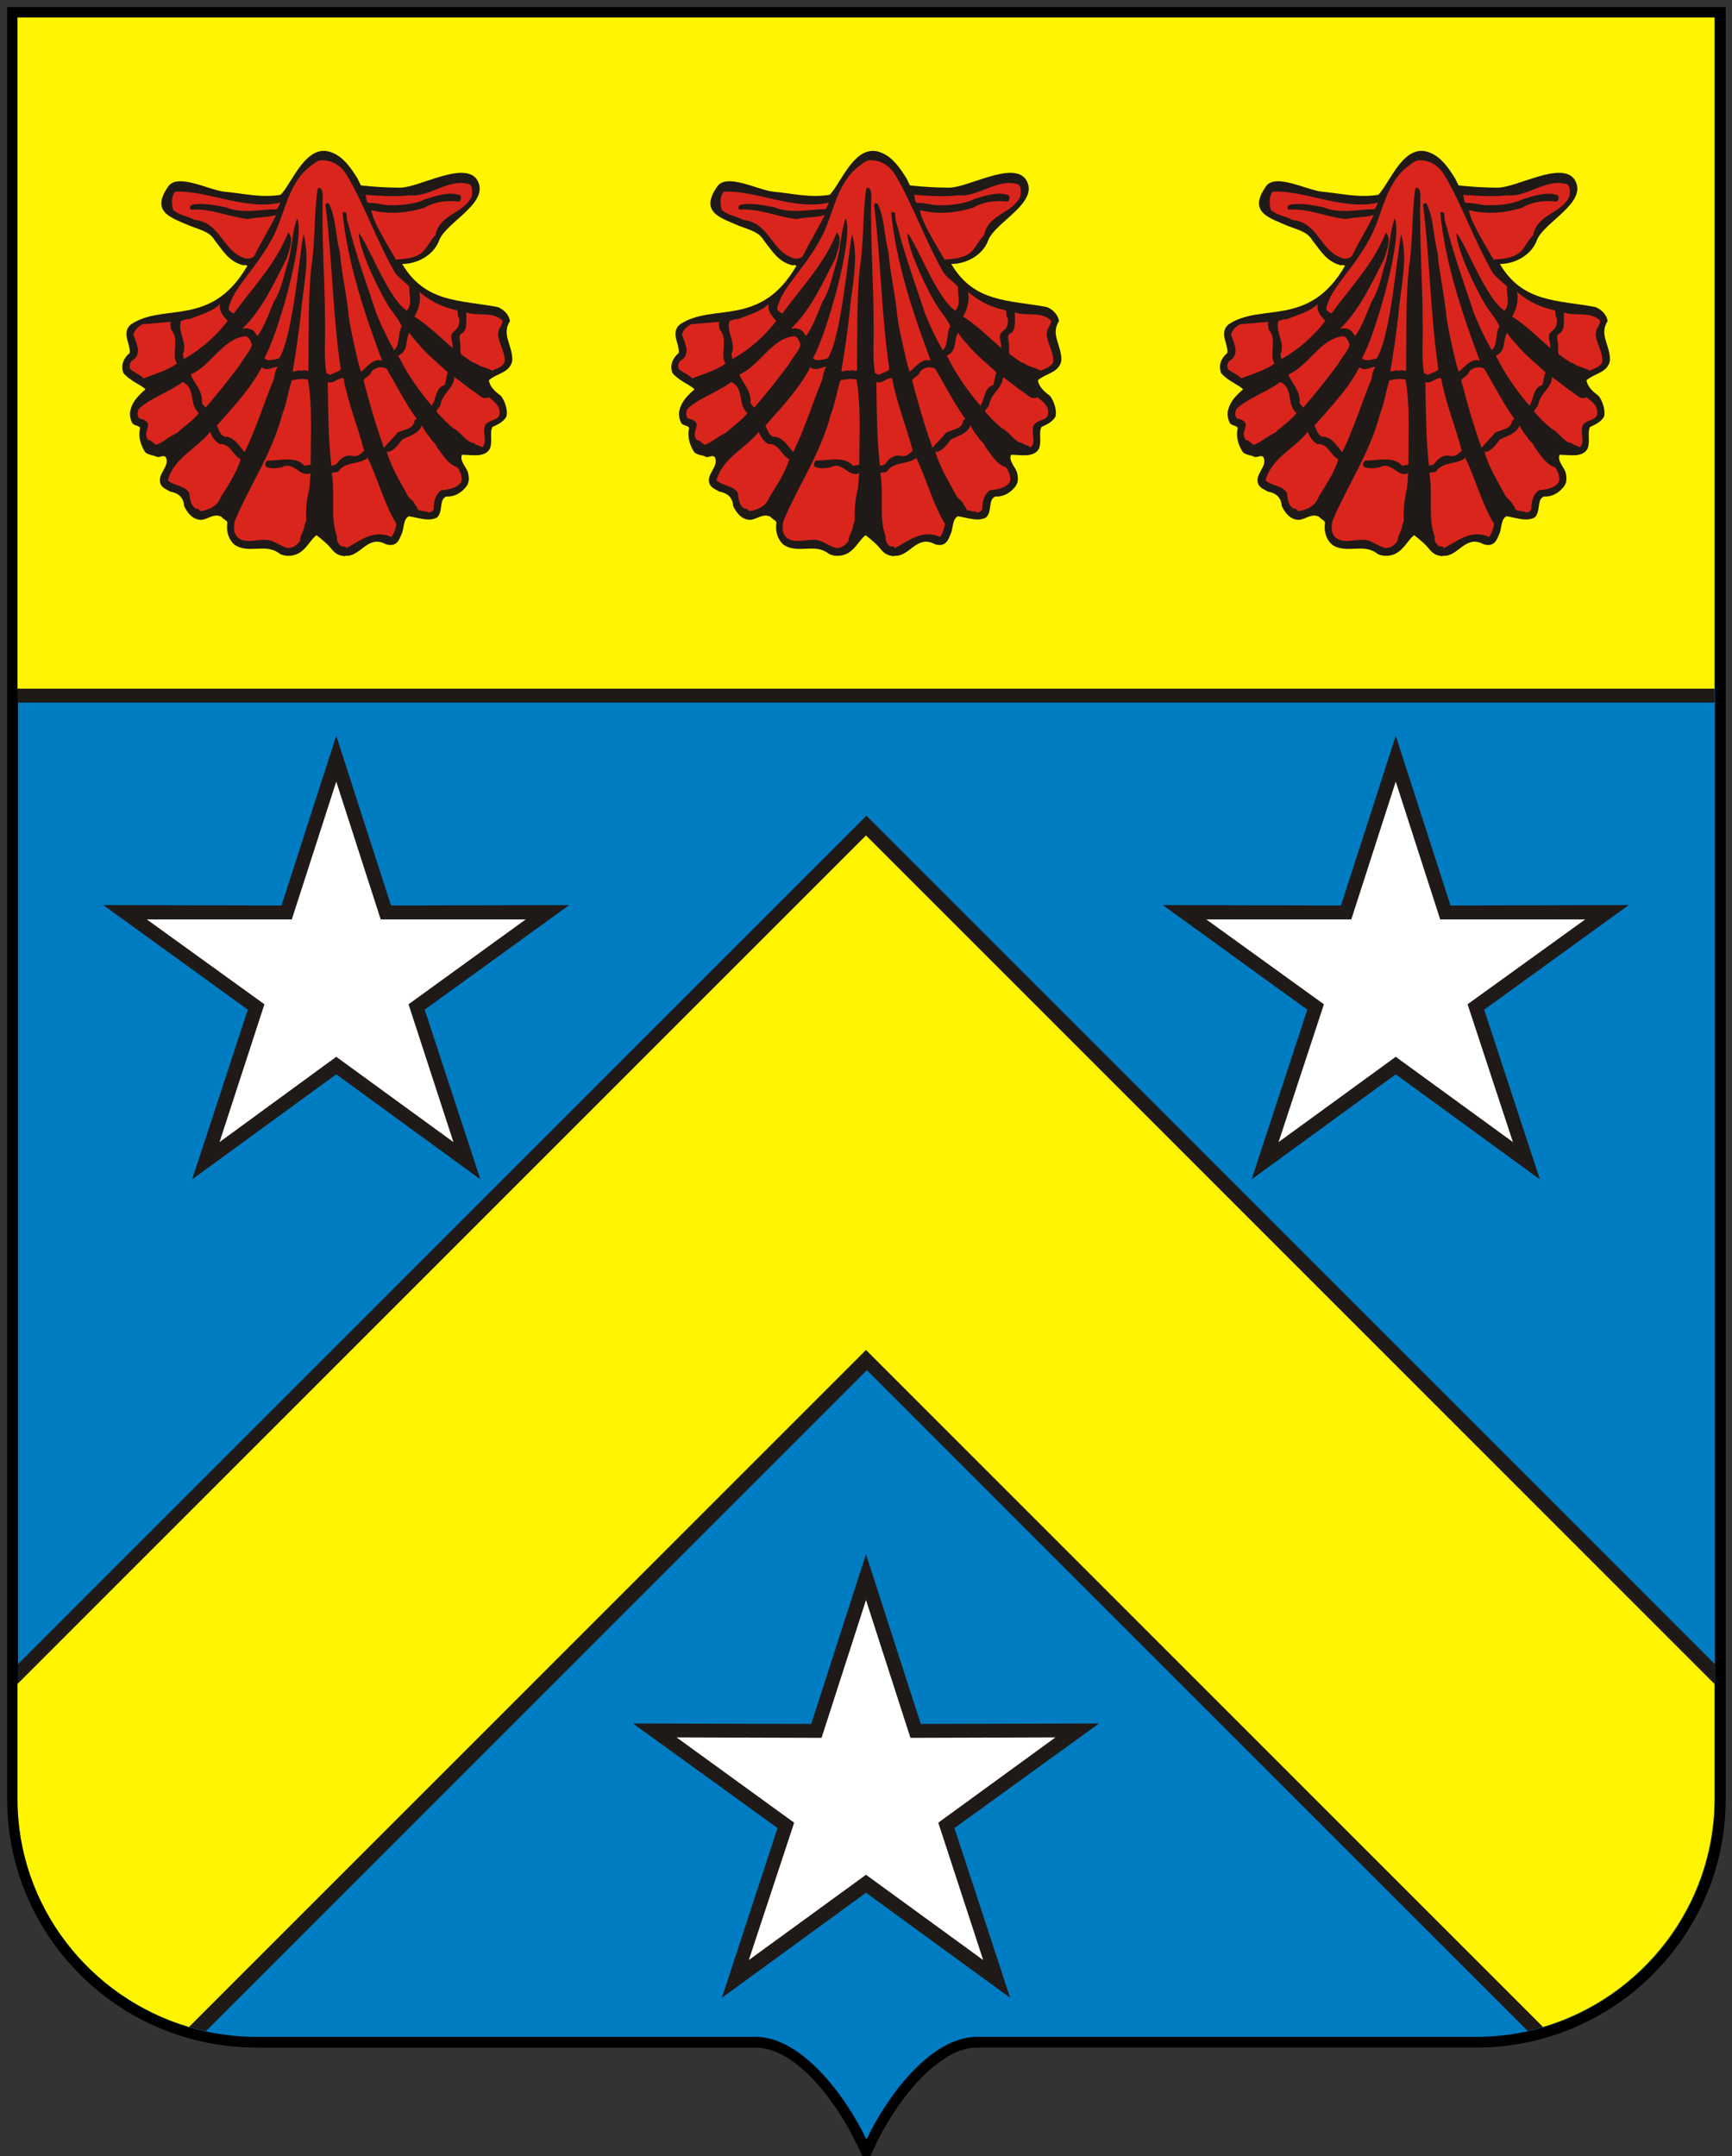
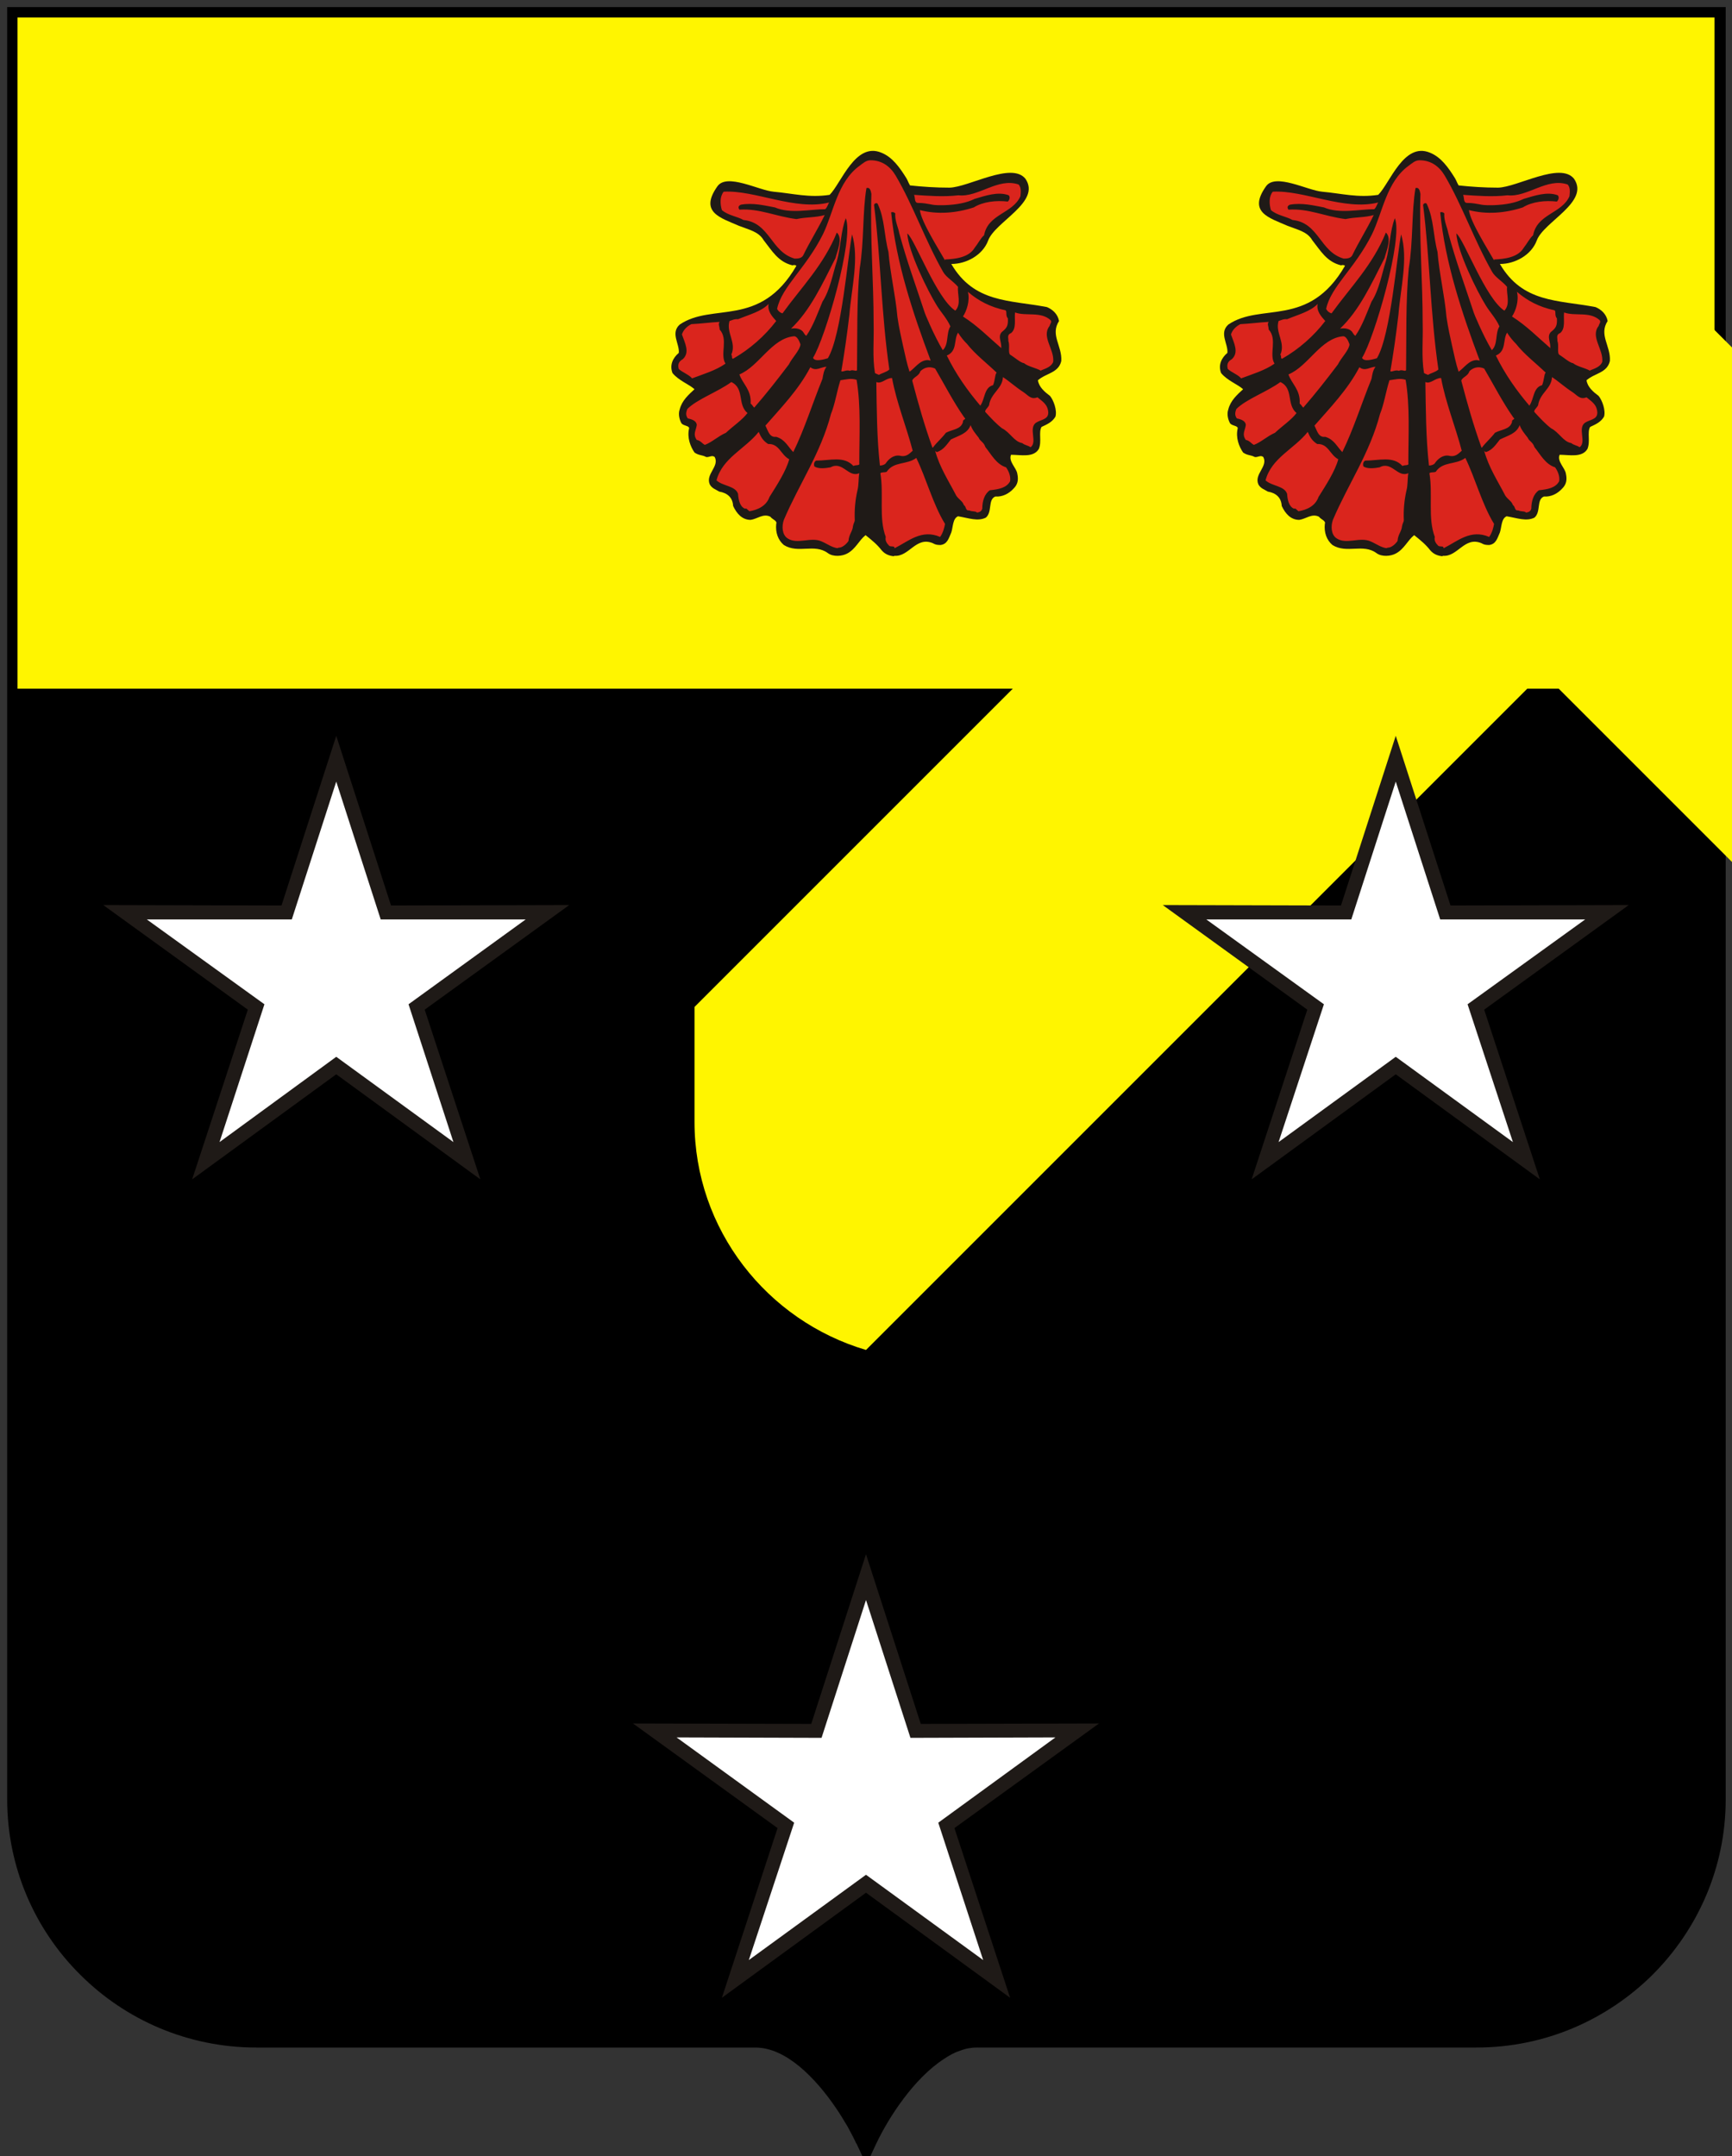
<svg xmlns="http://www.w3.org/2000/svg" xml:space="preserve" width="3.858in" height="4.803in" style="shape-rendering:geometricPrecision; text-rendering:geometricPrecision; image-rendering:optimizeQuality; fill-rule:evenodd; clip-rule:evenodd" viewBox="0 0 3.858 4.803">
  <rect x="0" y="0" width="3.858" height="4.803" fill="#333333" stroke="none" />
  <defs>
    <style type="text/css">
   
    .fil2 {fill:#1F1A17}
    .fil1 {fill:#007CC3}
    .fil4 {fill:#1F1A17}
    .fil5 {fill:#DA251D}
    .fil3 {fill:#FFF500}
    .fil6 {fill:white}
    .fil0 {fill:black;fill-rule:nonzero}
   
  </style>
  </defs>
  <g id="Camada_x0020_1">
    <path class="fil0" d="M1.907 4.774l-2.3622e-005 -5.11811e-005 4.33071e-005 -1.9685e-005c-0.005,-0.011 -0.012,-0.024 -0.019,-0.037 -0.008,-0.013 -0.016,-0.027 -0.025,-0.04 -0.046,-0.068 -0.112,-0.136 -0.18,-0.136l-1.112 0 -2.75591e-005 0 0 -9.44882e-005c-0.153,-7.87402e-006 -0.292,-0.062 -0.392,-0.162 -0.101,-0.1 -0.163,-0.239 -0.163,-0.391l-9.44882e-005 0 0 -5.90551e-005 9.44882e-005 0 0 -3.968 0 -0.024 0.024 0 1.89 0 1.89 0 0.024 0 0 0.024 0 3.968 9.44882e-005 0 0 2.75591e-005 -9.44882e-005 0c-7.87402e-006,0.152 -0.062,0.29 -0.163,0.391 -0.101,0.1 -0.239,0.162 -0.392,0.162l0 9.44882e-005 -5.90551e-005 0 -1.112 0 -6.29921e-005 0 0 -9.44882e-005c-0.013,3.93701e-006 -0.025,0.002 -0.038,0.007 -0.013,0.004 -0.025,0.011 -0.037,0.019 -0.066,0.043 -0.122,0.129 -0.15,0.188l-0.022 0.047 -0.022 -0.047z" />
-     <path class="fil1" d="M1.929 4.764c-0.04,-0.085 -0.139,-0.227 -0.246,-0.227 -0.371,0 -0.741,0 -1.112,0 -0.292,0 -0.531,-0.238 -0.531,-0.529l0 -3.968 1.89 0 1.89 0 0 3.968c0,0.291 -0.239,0.529 -0.531,0.529 -0.371,0 -0.741,0 -1.112,0 -0.108,0 -0.206,0.142 -0.246,0.227z" />
-     <path class="fil2" d="M3.819 1.565l-3.78 0 0 -1.526 1.89 0 1.89 0 0 1.526zm-3.362 2.959c-0.238,-0.052 -0.417,-0.265 -0.417,-0.517l0 -0.3 1.89 -1.89 1.89 1.89 0 0.3c0,0.252 -0.179,0.465 -0.417,0.517l-1.472 -1.472 -1.472 1.472z" />
    <g id="_38484080">
      <polygon id="_23" class="fil3" points="0.039,0.039 3.819,0.039 3.819,1.534 0.039,1.534 " />
-       <path id="_1" class="fil3" d="M1.929 3.007l-1.508 1.508c-0.22,-0.065 -0.382,-0.268 -0.382,-0.508l0 -0.256 1.89 -1.89 1.89 1.89 0 0.256c0,0.239 -0.162,0.443 -0.382,0.508l-1.508 -1.508z" />
+       <path id="_1" class="fil3" d="M1.929 3.007c-0.22,-0.065 -0.382,-0.268 -0.382,-0.508l0 -0.256 1.89 -1.89 1.89 1.89 0 0.256c0,0.239 -0.162,0.443 -0.382,0.508l-1.508 -1.508z" />
    </g>
    <g id="_78479032">
-       <path id="_75159840" class="fil4" d="M0.769 1.238c0.033,0.003 0.048,-0.044 0.086,-0.028 0.005,0.003 0.009,0.004 0.017,0.004 0.015,-0.002 0.018,-0.014 0.024,-0.028 0.004,-0.012 0.003,-0.031 0.015,-0.036 0.024,0.004 0.044,0.012 0.062,0.003 0.015,-0.013 0.004,-0.04 0.021,-0.047 0.016,0.001 0.03,-0.006 0.041,-0.018 0.009,-0.009 0.011,-0.019 0.008,-0.033 -0.002,-0.013 -0.02,-0.027 -0.014,-0.042 0.022,0 0.05,0.007 0.062,-0.013 0.007,-0.017 -0.001,-0.037 0.006,-0.049 0.013,-0.006 0.024,-0.011 0.031,-0.023 0.004,-0.014 -0.004,-0.036 -0.012,-0.046 -0.012,-0.009 -0.025,-0.02 -0.027,-0.035 0.018,-0.016 0.046,-0.016 0.052,-0.043 0.002,-0.034 -0.025,-0.058 -0.005,-0.089 -0.003,-0.016 -0.015,-0.026 -0.027,-0.031 -0.084,-0.016 -0.162,-0.009 -0.213,-0.096 0.034,0 0.07,-0.02 0.082,-0.052 0.015,-0.042 0.119,-0.086 0.083,-0.138 -0.031,-0.038 -0.126,0.019 -0.169,0.02 -0.031,0 -0.06,-0.002 -0.088,-0.005 -0.005,-0.009 -0.004,-0.009 -0.008,-0.016 -0.015,-0.024 -0.031,-0.047 -0.056,-0.057 -0.058,-0.024 -0.089,0.068 -0.115,0.094 -0.046,0.007 -0.081,-0.003 -0.125,-0.007 -0.033,-0.003 -0.104,-0.042 -0.125,-0.012 -0.041,0.058 0.007,0.07 0.048,0.088 0.023,0.009 0.044,0.013 0.055,0.032 0.019,0.024 0.032,0.048 0.064,0.056 0.004,-0.001 0.006,-0.001 0.009,0.001 -0.081,0.14 -0.187,0.081 -0.26,0.131 -0.021,0.019 0,0.043 -0.002,0.063 -0.013,0.011 -0.021,0.027 -0.014,0.045 0.014,0.017 0.037,0.025 0.049,0.036 -0.013,0.012 -0.028,0.025 -0.033,0.045 -0.004,0.011 0,0.024 0.004,0.031 0.005,0.006 0.017,0.005 0.017,0.011 -0.005,0.021 0.003,0.041 0.012,0.054 0.01,0.007 0.017,0.005 0.026,0.01 0.007,0.001 0.013,-0.005 0.019,0 0.011,0.021 -0.021,0.038 -0.011,0.061 0.005,0.009 0.013,0.011 0.021,0.016 0.018,0.003 0.03,0.013 0.031,0.032 0.008,0.017 0.02,0.031 0.039,0.031 0.015,-0.002 0.028,-0.015 0.044,-0.007 0.004,0.006 0.016,0.009 0.013,0.016 -0.002,0.019 0.004,0.036 0.017,0.047 0.032,0.02 0.068,-0.004 0.098,0.018 0.012,0.009 0.032,0.007 0.043,0.001 0.019,-0.01 0.026,-0.029 0.041,-0.041 0.015,0.012 0.026,0.021 0.036,0.034 0.008,0.009 0.017,0.012 0.027,0.013z" />
-       <path id="_102594888" class="fil5" d="M0.771 1.221c0.03,-0.015 0.06,-0.043 0.101,-0.025 0.007,-0.009 0.01,-0.023 0.011,-0.029 -0.027,-0.044 -0.042,-0.102 -0.064,-0.147 -0.021,0.016 -0.05,0.007 -0.066,0.031 -0.006,0.002 -0.01,0 -0.014,0.003 0.008,0.047 -0.004,0.1 0.012,0.142 -0.002,0.009 0.003,0.015 0.008,0.02 0.003,0.002 0.013,0 0.011,0.004zm-0.125 -0.001c0.009,0 0.018,-0.009 0.022,-0.015 0.001,-0.015 0.009,-0.021 0.01,-0.033 0.001,-0.006 0.004,-0.01 0.004,-0.013 -0.001,-0.024 0.001,-0.045 0.006,-0.067 0.003,-0.011 0.002,-0.026 0.004,-0.038 -0.024,0.011 -0.037,-0.028 -0.064,-0.013 -0.011,0.002 -0.027,0.004 -0.036,-0.002 -0.002,-0.006 0,-0.011 0.004,-0.013 0.031,0 0.062,-0.011 0.083,0.012 0.004,-0.003 0.015,0 0.013,-0.006 0,-0.063 0.004,-0.127 -0.006,-0.186 -0.013,-0.004 -0.021,-0.001 -0.036,0.001 -0.008,0.025 -0.012,0.053 -0.021,0.075 -0.023,0.088 -0.071,0.156 -0.105,0.236 -0.005,0.014 -0.004,0.033 0.008,0.041 0.022,0.015 0.052,-0.004 0.076,0.007 0.012,0.005 0.022,0.013 0.035,0.015zm0.307 -0.078c0.006,-0.001 0.011,-0.002 0.013,-0.009 0,-0.017 0.005,-0.033 0.017,-0.041 0.019,-0.002 0.037,-0.005 0.045,-0.02 0.002,-0.012 -0.004,-0.024 -0.009,-0.031 -0.022,-0.007 -0.033,-0.029 -0.046,-0.045 -0.004,-0.012 -0.012,-0.013 -0.015,-0.021 -0.007,-0.009 -0.014,-0.017 -0.018,-0.028 -0.007,0.019 -0.026,0.023 -0.044,0.032 -0.009,0.011 -0.016,0.023 -0.031,0.028 -0.003,-0.001 -0.004,-0.003 -0.004,-0.003 0.01,0.037 0.03,0.067 0.047,0.1 0.006,0.009 0.014,0.012 0.017,0.021 0.006,0.004 0.003,0.013 0.012,0.012 0.007,0.003 0.011,0.001 0.017,0.004zm-0.507 -0.003c0.02,-0.003 0.039,-0.012 0.046,-0.032 0.017,-0.027 0.037,-0.058 0.044,-0.084 -0.019,-0.01 -0.022,-0.035 -0.047,-0.034 -0.011,-0.007 -0.016,-0.015 -0.021,-0.027 -0.03,0.038 -0.081,0.058 -0.094,0.108 0.014,0.013 0.042,0.012 0.048,0.03 0.001,0.014 0.004,0.028 0.015,0.033 0.006,-0.001 0.004,0.002 0.01,0.005zm0.292 -0.102c0.005,0 0.011,-0.002 0.013,-0.005 0.006,-0.009 0.017,-0.019 0.031,-0.017 0.015,0.004 0.022,-0.005 0.029,-0.011 -0.014,-0.054 -0.036,-0.107 -0.046,-0.162 -0.014,0 -0.023,0.014 -0.035,0.009 0.001,0.061 0.001,0.123 0.008,0.186zm-0.193 -0.03c0.025,-0.051 0.043,-0.109 0.065,-0.163 0.002,-0.011 0.003,-0.019 0.009,-0.027 -0.012,0 -0.023,0.011 -0.036,0.001 -0.026,0.05 -0.066,0.091 -0.1,0.13 0.006,0.012 0.009,0.027 0.024,0.025 0.02,0.006 0.026,0.022 0.038,0.034zm0.311 -0.01c0.008,-0.011 0.02,-0.021 0.029,-0.033 0.015,-0.008 0.033,-0.007 0.038,-0.024 -0.001,-0.007 0.009,-0.005 0.003,-0.01 -0.024,-0.034 -0.045,-0.075 -0.065,-0.109 -0.013,-0.006 -0.025,-0.002 -0.033,0.006 -0.003,0.011 -0.016,0.013 -0.018,0.021 0.014,0.053 0.027,0.099 0.045,0.149zm0.218 -0.001c0.015,-0.012 -0.005,-0.041 0.011,-0.054 0.012,-0.008 0.028,-0.007 0.028,-0.023 -0.001,-0.018 -0.012,-0.024 -0.024,-0.034 -0.015,0.006 -0.021,-0.005 -0.032,-0.012 -0.017,-0.011 -0.031,-0.024 -0.045,-0.033 -0.001,0.026 -0.027,0.035 -0.031,0.063 -0.003,0.006 -0.012,0.012 -0.007,0.016 0.012,0.013 0.023,0.025 0.036,0.035 0.018,0.009 0.027,0.03 0.045,0.033 0.006,0.005 0.013,0.005 0.018,0.009zm-0.726 -0.005c0.016,-0.006 0.029,-0.019 0.047,-0.027 0.016,-0.015 0.037,-0.029 0.048,-0.044 -0.023,-0.019 -0.006,-0.055 -0.036,-0.069 -0.03,0.022 -0.076,0.038 -0.098,0.06 -0.004,0.01 -0.003,0.015 0.001,0.021 0.01,0.002 0.02,0.006 0.02,0.015 -0.002,0.013 -0.009,0.02 -0,0.033 0.008,0.001 0.012,0.008 0.018,0.011zm0.11 -0.083c0.027,-0.031 0.052,-0.063 0.077,-0.096 0.008,-0.016 0.025,-0.032 0.026,-0.045 -0.003,-0.009 -0.008,-0.018 -0.014,-0.018 -0.05,0.004 -0.078,0.067 -0.122,0.085 0.007,0.021 0.027,0.034 0.025,0.065 0.004,0.003 0.004,0.005 0.008,0.009zm0.504 -0.005c0.01,-0.014 0.008,-0.04 0.028,-0.045 0.005,-0.012 0.004,-0.024 0.008,-0.028 -0.023,-0.022 -0.048,-0.041 -0.066,-0.064 -0.007,-0.007 -0.013,-0.014 -0.02,-0.025 -0.01,0.016 -0.001,0.041 -0.025,0.051 0.02,0.041 0.046,0.078 0.075,0.112zm-0.643 -0.06c0.024,-0.009 0.054,-0.018 0.075,-0.033 -0.013,-0.021 0.007,-0.054 -0.013,-0.076 0,-0.007 -0.004,-0.012 0,-0.017 -0.02,0.001 -0.041,0.004 -0.063,0.005 -0.01,0.005 -0.018,0.013 -0.021,0.023 0.007,0.02 0.018,0.04 0.002,0.055 -0.009,0.005 -0.012,0.012 -0.009,0.022 0.009,0.008 0.02,0.011 0.029,0.02zm0.778 -0.018c0.01,-0.004 0.023,-0.008 0.027,-0.019 0.003,-0.028 -0.027,-0.056 -0.008,-0.08 0.001,-0.005 0.006,-0.009 0.002,-0.013 -0.022,-0.02 -0.055,-0.008 -0.079,-0.017 -0.002,0.014 0.004,0.036 -0.009,0.046 -0.01,0.004 -0.005,0.012 -0.006,0.017 0.004,0.011 -0.001,0.026 0.004,0.031 0.01,0.006 0.023,0.018 0.031,0.019 0.01,0.008 0.026,0.01 0.038,0.017zm-0.686 -0.026c0.037,-0.021 0.071,-0.051 0.096,-0.084 -0.009,-0.01 -0.02,-0.022 -0.017,-0.038 -0.016,0.017 -0.044,0.024 -0.068,0.034 -0.008,-0.001 -0.015,0.003 -0.019,0.004 -0.008,0.026 0.016,0.048 0.004,0.075 0.003,0.004 0,0.007 0.003,0.009zm0.597 -0.023c0.002,-0.014 -0.008,-0.025 0.001,-0.036 0.011,-0.009 0.015,-0.013 0.014,-0.031 -0.006,-0.006 -0.001,-0.017 -0.006,-0.018 -0.033,-0.007 -0.06,-0.021 -0.083,-0.041 0.005,0.02 -0.003,0.043 -0.011,0.055 0.033,0.021 0.058,0.047 0.086,0.071zm-0.125 -0.198c0.022,-0.001 0.053,-0.004 0.066,-0.026 0.008,-0.01 0.013,-0.021 0.021,-0.028 0.009,-0.048 0.064,-0.048 0.081,-0.087 0.001,-0.01 0.002,-0.019 -0.004,-0.026 -0.046,-0.016 -0.09,0.029 -0.134,0.024 -0.034,0.004 -0.07,0.001 -0.099,-0.001 0.003,0.006 0,0.018 0.009,0.018 0.012,-0 0.021,0.002 0.027,0.003 0.013,0.003 0.024,0.002 0.033,0.002 0.025,-0.001 0.048,-0.005 0.066,-0.014 0.024,-0.007 0.052,-0.017 0.076,-0.008 0.004,0.005 0.001,0.011 -0.002,0.014 -0.026,-0.003 -0.055,0 -0.076,0.013 -0.04,0.013 -0.081,0.016 -0.12,0.006 0.003,0.026 0.042,0.087 0.056,0.112zm-0.335 -0.002c0.006,0 0.015,0 0.019,-0.007 0.015,-0.031 0.033,-0.059 0.048,-0.09 -0.021,0.006 -0.039,0.004 -0.063,0.009 -0.047,-0.006 -0.082,-0.024 -0.127,-0.021 -0.004,-0.006 -0.001,-0.009 0.003,-0.011 0.027,-0.005 0.054,0.002 0.076,0.006 0.035,0.015 0.078,0.004 0.112,0.004 0.005,-0.004 0.006,-0.011 0.009,-0.015 -0.076,0.019 -0.165,-0.028 -0.235,-0.024 -0.009,0.011 -0.008,0.028 -0.004,0.041 0.014,0.012 0.034,0.014 0.048,0.022 0.059,0.006 0.061,0.071 0.114,0.086zm0.188 0.259c0.006,-0.004 0.017,-0.006 0.023,-0.012 -0.018,-0.123 -0.019,-0.247 -0.034,-0.366 0,-0.004 0.006,-0.006 0.008,-0.003 0.016,0.034 0.014,0.069 0.024,0.107 0.004,0.049 0.016,0.098 0.02,0.145 0.003,0.022 0.009,0.048 0.012,0.062 0.005,0.022 0.009,0.042 0.015,0.06 0.013,-0.009 0.023,-0.026 0.041,-0.026 0.003,0.001 0.006,0.001 0.006,0.001 -0.039,-0.104 -0.077,-0.218 -0.088,-0.33 0.005,-0.002 0.011,0.002 0.009,0.005 0,0.016 0.007,0.029 0.009,0.041 0.017,0.063 0.037,0.117 0.057,0.178 0.004,0.011 0.007,0.016 0.011,0.026 0.009,0.02 0.02,0.042 0.029,0.057 0.014,-0.013 0.007,-0.037 0.017,-0.053 -0.008,-0.018 -0.02,-0.03 -0.03,-0.046 -0.02,-0.032 -0.064,-0.121 -0.066,-0.161 0.017,0.013 0.065,0.145 0.107,0.172 0.014,-0.015 0.004,-0.037 0.006,-0.053 -0.011,-0.013 -0.026,-0.021 -0.033,-0.033 -0.04,-0.07 -0.067,-0.149 -0.106,-0.215 -0.012,-0.02 -0.03,-0.034 -0.056,-0.034 -0.01,0 -0.017,0.007 -0.024,0.012 -0.05,0.036 -0.058,0.104 -0.082,0.153 -0.038,0.076 -0.092,0.117 -0.102,0.166 0.003,0.006 0.008,0.009 0.012,0.01 0.042,-0.058 0.092,-0.108 0.121,-0.18 0.014,0.013 0.001,0.041 -0.003,0.057 -0.03,0.059 -0.056,0.116 -0.099,0.157 0.01,-0.002 0.023,0 0.028,0.009 0.002,0.003 0.003,0.005 0.006,0.007 0.015,-0.021 0.026,-0.052 0.036,-0.076 0.017,-0.026 0.023,-0.062 0.032,-0.09 0.009,-0.032 0.009,-0.068 0.02,-0.096 0.019,0.045 -0.046,0.268 -0.073,0.311 0.004,0.01 0.026,0.003 0.033,0.001 0.031,-0.051 0.045,-0.233 0.054,-0.276 0.016,0.054 -0.001,0.117 -0.006,0.179 -0.005,0.043 -0.011,0.085 -0.018,0.126 0.004,0.002 0.011,-0.004 0.019,-0.001 0.007,-0.004 0.015,0.003 0.016,-0.002 0.001,-0.076 -0.001,-0.153 0.006,-0.226 0.01,-0.06 0.006,-0.126 0.015,-0.179 0.009,-0.003 0.01,0.009 0.011,0.013 -0.003,0.098 0.005,0.193 0.005,0.289 0.001,0.036 -0.003,0.075 0.003,0.11 0.002,0.001 0.004,0.002 0.004,0.002z" />
-     </g>
+       </g>
    <g id="_100136680">
      <path id="_79672936" class="fil4" d="M1.992 1.238c0.033,0.003 0.048,-0.044 0.086,-0.028 0.005,0.003 0.009,0.004 0.017,0.004 0.015,-0.002 0.018,-0.014 0.024,-0.028 0.004,-0.012 0.003,-0.031 0.015,-0.036 0.024,0.004 0.044,0.012 0.062,0.003 0.015,-0.013 0.004,-0.04 0.021,-0.047 0.016,0.001 0.03,-0.006 0.041,-0.018 0.009,-0.009 0.011,-0.019 0.008,-0.033 -0.002,-0.013 -0.02,-0.027 -0.014,-0.042 0.022,0 0.05,0.007 0.062,-0.013 0.007,-0.017 -0.001,-0.037 0.006,-0.049 0.013,-0.006 0.024,-0.011 0.031,-0.023 0.004,-0.014 -0.004,-0.036 -0.012,-0.046 -0.012,-0.009 -0.025,-0.02 -0.027,-0.035 0.018,-0.016 0.046,-0.016 0.052,-0.043 0.002,-0.034 -0.025,-0.058 -0.005,-0.089 -0.003,-0.016 -0.015,-0.026 -0.027,-0.031 -0.084,-0.016 -0.162,-0.009 -0.213,-0.096 0.034,0 0.07,-0.02 0.082,-0.052 0.015,-0.042 0.119,-0.086 0.083,-0.138 -0.031,-0.038 -0.126,0.019 -0.169,0.02 -0.031,0 -0.06,-0.002 -0.088,-0.005 -0.005,-0.009 -0.004,-0.009 -0.008,-0.016 -0.015,-0.024 -0.031,-0.047 -0.056,-0.057 -0.058,-0.024 -0.089,0.068 -0.115,0.094 -0.046,0.007 -0.081,-0.003 -0.125,-0.007 -0.033,-0.003 -0.104,-0.042 -0.125,-0.012 -0.041,0.058 0.007,0.07 0.048,0.088 0.023,0.009 0.044,0.013 0.055,0.032 0.019,0.024 0.032,0.048 0.064,0.056 0.004,-0.001 0.006,-0.001 0.009,0.001 -0.081,0.14 -0.187,0.081 -0.26,0.131 -0.021,0.019 0,0.043 -0.002,0.063 -0.013,0.011 -0.021,0.027 -0.014,0.045 0.014,0.017 0.037,0.025 0.049,0.036 -0.013,0.012 -0.028,0.025 -0.033,0.045 -0.004,0.011 0,0.024 0.004,0.031 0.005,0.006 0.017,0.005 0.017,0.011 -0.005,0.021 0.003,0.041 0.012,0.054 0.01,0.007 0.017,0.005 0.026,0.01 0.007,0.001 0.013,-0.005 0.019,0 0.011,0.021 -0.021,0.038 -0.011,0.061 0.005,0.009 0.013,0.011 0.021,0.016 0.018,0.003 0.03,0.013 0.031,0.032 0.008,0.017 0.02,0.031 0.039,0.031 0.015,-0.002 0.028,-0.015 0.044,-0.007 0.004,0.006 0.016,0.009 0.013,0.016 -0.002,0.019 0.004,0.036 0.017,0.047 0.032,0.02 0.068,-0.004 0.098,0.018 0.012,0.009 0.032,0.007 0.043,0.001 0.019,-0.01 0.026,-0.029 0.041,-0.041 0.015,0.012 0.026,0.021 0.036,0.034 0.008,0.009 0.017,0.012 0.027,0.013z" />
      <path id="_77266144" class="fil5" d="M1.993 1.221c0.03,-0.015 0.06,-0.043 0.101,-0.025 0.007,-0.009 0.01,-0.023 0.011,-0.029 -0.027,-0.044 -0.042,-0.102 -0.064,-0.147 -0.021,0.016 -0.05,0.007 -0.066,0.031 -0.006,0.002 -0.01,0 -0.014,0.003 0.008,0.047 -0.004,0.1 0.012,0.142 -0.002,0.009 0.003,0.015 0.008,0.02 0.003,0.002 0.013,0 0.011,0.004zm-0.125 -0.001c0.009,0 0.018,-0.009 0.022,-0.015 0.001,-0.015 0.009,-0.021 0.01,-0.033 0.001,-0.006 0.004,-0.01 0.004,-0.013 -0.001,-0.024 0.001,-0.045 0.006,-0.067 0.003,-0.011 0.002,-0.026 0.004,-0.038 -0.024,0.011 -0.037,-0.028 -0.064,-0.013 -0.011,0.002 -0.027,0.004 -0.036,-0.002 -0.002,-0.006 0,-0.011 0.004,-0.013 0.031,0 0.062,-0.011 0.083,0.012 0.004,-0.003 0.015,0 0.013,-0.006 0,-0.063 0.004,-0.127 -0.006,-0.186 -0.013,-0.004 -0.021,-0.001 -0.036,0.001 -0.008,0.025 -0.012,0.053 -0.021,0.075 -0.023,0.088 -0.071,0.156 -0.105,0.236 -0.005,0.014 -0.004,0.033 0.008,0.041 0.022,0.015 0.052,-0.004 0.076,0.007 0.012,0.005 0.022,0.013 0.035,0.015zm0.307 -0.078c0.006,-0.001 0.011,-0.002 0.013,-0.009 0,-0.017 0.005,-0.033 0.017,-0.041 0.019,-0.002 0.037,-0.005 0.045,-0.02 0.002,-0.012 -0.004,-0.024 -0.009,-0.031 -0.022,-0.007 -0.033,-0.029 -0.046,-0.045 -0.004,-0.012 -0.012,-0.013 -0.015,-0.021 -0.007,-0.009 -0.014,-0.017 -0.018,-0.028 -0.007,0.019 -0.026,0.023 -0.044,0.032 -0.009,0.011 -0.016,0.023 -0.031,0.028 -0.003,-0.001 -0.004,-0.003 -0.004,-0.003 0.01,0.037 0.03,0.067 0.047,0.1 0.006,0.009 0.014,0.012 0.017,0.021 0.006,0.004 0.003,0.013 0.012,0.012 0.007,0.003 0.011,0.001 0.017,0.004zm-0.507 -0.003c0.02,-0.003 0.039,-0.012 0.046,-0.032 0.017,-0.027 0.037,-0.058 0.044,-0.084 -0.019,-0.01 -0.022,-0.035 -0.047,-0.034 -0.011,-0.007 -0.016,-0.015 -0.021,-0.027 -0.03,0.038 -0.081,0.058 -0.094,0.108 0.014,0.013 0.042,0.012 0.048,0.03 0.001,0.014 0.004,0.028 0.015,0.033 0.006,-0.001 0.004,0.002 0.01,0.005zm0.292 -0.102c0.005,0 0.011,-0.002 0.013,-0.005 0.006,-0.009 0.017,-0.019 0.031,-0.017 0.015,0.004 0.022,-0.005 0.029,-0.011 -0.014,-0.054 -0.036,-0.107 -0.046,-0.162 -0.014,0 -0.023,0.014 -0.035,0.009 0.001,0.061 0.001,0.123 0.008,0.186zm-0.193 -0.03c0.025,-0.051 0.043,-0.109 0.065,-0.163 0.002,-0.011 0.003,-0.019 0.009,-0.027 -0.012,0 -0.023,0.011 -0.036,0.001 -0.026,0.05 -0.066,0.091 -0.1,0.13 0.006,0.012 0.009,0.027 0.024,0.025 0.02,0.006 0.026,0.022 0.038,0.034zm0.311 -0.01c0.008,-0.011 0.02,-0.021 0.029,-0.033 0.015,-0.008 0.033,-0.007 0.038,-0.024 -0.001,-0.007 0.009,-0.005 0.003,-0.01 -0.024,-0.034 -0.045,-0.075 -0.065,-0.109 -0.013,-0.006 -0.025,-0.002 -0.033,0.006 -0.003,0.011 -0.016,0.013 -0.018,0.021 0.014,0.053 0.027,0.099 0.045,0.149zm0.218 -0.001c0.015,-0.012 -0.005,-0.041 0.011,-0.054 0.012,-0.008 0.028,-0.007 0.028,-0.023 -0.001,-0.018 -0.012,-0.024 -0.024,-0.034 -0.015,0.006 -0.021,-0.005 -0.032,-0.012 -0.017,-0.011 -0.031,-0.024 -0.045,-0.033 -0.001,0.026 -0.027,0.035 -0.031,0.063 -0.003,0.006 -0.012,0.012 -0.007,0.016 0.012,0.013 0.023,0.025 0.036,0.035 0.018,0.009 0.027,0.03 0.045,0.033 0.006,0.005 0.013,0.005 0.018,0.009zm-0.726 -0.005c0.016,-0.006 0.029,-0.019 0.047,-0.027 0.016,-0.015 0.037,-0.029 0.048,-0.044 -0.023,-0.019 -0.006,-0.055 -0.036,-0.069 -0.03,0.022 -0.076,0.038 -0.098,0.06 -0.004,0.01 -0.003,0.015 0.001,0.021 0.01,0.002 0.02,0.006 0.02,0.015 -0.002,0.013 -0.009,0.02 -0,0.033 0.008,0.001 0.012,0.008 0.018,0.011zm0.11 -0.083c0.027,-0.031 0.052,-0.063 0.077,-0.096 0.008,-0.016 0.025,-0.032 0.026,-0.045 -0.003,-0.009 -0.008,-0.018 -0.014,-0.018 -0.05,0.004 -0.078,0.067 -0.122,0.085 0.007,0.021 0.027,0.034 0.025,0.065 0.004,0.003 0.004,0.005 0.008,0.009zm0.504 -0.005c0.01,-0.014 0.008,-0.04 0.028,-0.045 0.005,-0.012 0.004,-0.024 0.008,-0.028 -0.023,-0.022 -0.048,-0.041 -0.066,-0.064 -0.007,-0.007 -0.013,-0.014 -0.02,-0.025 -0.01,0.016 -0.001,0.041 -0.025,0.051 0.02,0.041 0.046,0.078 0.075,0.112zm-0.643 -0.06c0.024,-0.009 0.054,-0.018 0.075,-0.033 -0.013,-0.021 0.007,-0.054 -0.013,-0.076 0,-0.007 -0.004,-0.012 0,-0.017 -0.02,0.001 -0.041,0.004 -0.063,0.005 -0.01,0.005 -0.018,0.013 -0.021,0.023 0.007,0.02 0.018,0.04 0.002,0.055 -0.009,0.005 -0.012,0.012 -0.009,0.022 0.009,0.008 0.02,0.011 0.029,0.02zm0.778 -0.018c0.01,-0.004 0.023,-0.008 0.027,-0.019 0.003,-0.028 -0.027,-0.056 -0.008,-0.08 0.001,-0.005 0.006,-0.009 0.002,-0.013 -0.022,-0.02 -0.055,-0.008 -0.079,-0.017 -0.002,0.014 0.004,0.036 -0.009,0.046 -0.01,0.004 -0.005,0.012 -0.006,0.017 0.004,0.011 -0.001,0.026 0.004,0.031 0.01,0.006 0.023,0.018 0.031,0.019 0.01,0.008 0.026,0.01 0.038,0.017zm-0.686 -0.026c0.037,-0.021 0.071,-0.051 0.096,-0.084 -0.009,-0.01 -0.02,-0.022 -0.017,-0.038 -0.016,0.017 -0.044,0.024 -0.068,0.034 -0.008,-0.001 -0.015,0.003 -0.019,0.004 -0.008,0.026 0.016,0.048 0.004,0.075 0.003,0.004 0,0.007 0.003,0.009zm0.597 -0.023c0.002,-0.014 -0.008,-0.025 0.001,-0.036 0.011,-0.009 0.015,-0.013 0.014,-0.031 -0.006,-0.006 -0.001,-0.017 -0.006,-0.018 -0.033,-0.007 -0.06,-0.021 -0.083,-0.041 0.005,0.02 -0.003,0.043 -0.011,0.055 0.033,0.021 0.058,0.047 0.086,0.071zm-0.125 -0.198c0.022,-0.001 0.053,-0.004 0.066,-0.026 0.008,-0.01 0.013,-0.021 0.021,-0.028 0.009,-0.048 0.064,-0.048 0.081,-0.087 0.001,-0.01 0.002,-0.019 -0.004,-0.026 -0.046,-0.016 -0.09,0.029 -0.134,0.024 -0.034,0.004 -0.07,0.001 -0.099,-0.001 0.003,0.006 0,0.018 0.009,0.018 0.012,-0 0.021,0.002 0.027,0.003 0.013,0.003 0.024,0.002 0.033,0.002 0.025,-0.001 0.048,-0.005 0.066,-0.014 0.024,-0.007 0.052,-0.017 0.076,-0.008 0.004,0.005 0.001,0.011 -0.002,0.014 -0.026,-0.003 -0.055,0 -0.076,0.013 -0.04,0.013 -0.081,0.016 -0.12,0.006 0.003,0.026 0.042,0.087 0.056,0.112zm-0.335 -0.002c0.006,0 0.015,0 0.019,-0.007 0.015,-0.031 0.033,-0.059 0.048,-0.09 -0.021,0.006 -0.039,0.004 -0.063,0.009 -0.047,-0.006 -0.082,-0.024 -0.127,-0.021 -0.004,-0.006 -0.001,-0.009 0.003,-0.011 0.027,-0.005 0.054,0.002 0.076,0.006 0.035,0.015 0.078,0.004 0.112,0.004 0.005,-0.004 0.006,-0.011 0.009,-0.015 -0.076,0.019 -0.165,-0.028 -0.235,-0.024 -0.009,0.011 -0.008,0.028 -0.004,0.041 0.014,0.012 0.034,0.014 0.048,0.022 0.059,0.006 0.061,0.071 0.114,0.086zm0.188 0.259c0.006,-0.004 0.017,-0.006 0.023,-0.012 -0.018,-0.123 -0.019,-0.247 -0.034,-0.366 0,-0.004 0.006,-0.006 0.008,-0.003 0.016,0.034 0.014,0.069 0.024,0.107 0.004,0.049 0.016,0.098 0.02,0.145 0.003,0.022 0.009,0.048 0.012,0.062 0.005,0.022 0.009,0.042 0.015,0.06 0.013,-0.009 0.023,-0.026 0.041,-0.026 0.003,0.001 0.006,0.001 0.006,0.001 -0.039,-0.104 -0.077,-0.218 -0.088,-0.33 0.005,-0.002 0.011,0.002 0.009,0.005 0,0.016 0.007,0.029 0.009,0.041 0.017,0.063 0.037,0.117 0.057,0.178 0.004,0.011 0.007,0.016 0.011,0.026 0.009,0.02 0.02,0.042 0.029,0.057 0.014,-0.013 0.007,-0.037 0.017,-0.053 -0.008,-0.018 -0.02,-0.03 -0.03,-0.046 -0.02,-0.032 -0.064,-0.121 -0.066,-0.161 0.017,0.013 0.065,0.145 0.107,0.172 0.014,-0.015 0.004,-0.037 0.006,-0.053 -0.011,-0.013 -0.026,-0.021 -0.033,-0.033 -0.04,-0.07 -0.067,-0.149 -0.106,-0.215 -0.012,-0.02 -0.03,-0.034 -0.056,-0.034 -0.01,0 -0.017,0.007 -0.024,0.012 -0.05,0.036 -0.058,0.104 -0.082,0.153 -0.038,0.076 -0.092,0.117 -0.102,0.166 0.003,0.006 0.008,0.009 0.012,0.01 0.042,-0.058 0.092,-0.108 0.121,-0.18 0.014,0.013 0.001,0.041 -0.003,0.057 -0.03,0.059 -0.056,0.116 -0.099,0.157 0.01,-0.002 0.023,0 0.028,0.009 0.002,0.003 0.003,0.005 0.006,0.007 0.015,-0.021 0.026,-0.052 0.036,-0.076 0.017,-0.026 0.023,-0.062 0.032,-0.09 0.009,-0.032 0.009,-0.068 0.02,-0.096 0.019,0.045 -0.046,0.268 -0.073,0.311 0.004,0.01 0.026,0.003 0.033,0.001 0.031,-0.051 0.045,-0.233 0.054,-0.276 0.016,0.054 -0.001,0.117 -0.006,0.179 -0.005,0.043 -0.011,0.085 -0.018,0.126 0.004,0.002 0.011,-0.004 0.019,-0.001 0.007,-0.004 0.015,0.003 0.016,-0.002 0.001,-0.076 -0.001,-0.153 0.006,-0.226 0.01,-0.06 0.006,-0.126 0.015,-0.179 0.009,-0.003 0.01,0.009 0.011,0.013 -0.003,0.098 0.005,0.193 0.005,0.289 0.001,0.036 -0.003,0.075 0.003,0.11 0.002,0.001 0.004,0.002 0.004,0.002z" />
    </g>
    <g id="_83040264">
      <path id="_99889112" class="fil4" d="M3.214 1.238c0.033,0.003 0.048,-0.044 0.086,-0.028 0.005,0.003 0.009,0.004 0.017,0.004 0.015,-0.002 0.018,-0.014 0.024,-0.028 0.004,-0.012 0.003,-0.031 0.015,-0.036 0.024,0.004 0.044,0.012 0.062,0.003 0.015,-0.013 0.004,-0.04 0.021,-0.047 0.016,0.001 0.03,-0.006 0.041,-0.018 0.009,-0.009 0.011,-0.019 0.008,-0.033 -0.002,-0.013 -0.02,-0.027 -0.014,-0.042 0.022,0 0.05,0.007 0.062,-0.013 0.007,-0.017 -0.001,-0.037 0.006,-0.049 0.013,-0.006 0.024,-0.011 0.031,-0.023 0.004,-0.014 -0.004,-0.036 -0.012,-0.046 -0.012,-0.009 -0.025,-0.02 -0.027,-0.035 0.018,-0.016 0.046,-0.016 0.052,-0.043 0.002,-0.034 -0.025,-0.058 -0.005,-0.089 -0.003,-0.016 -0.015,-0.026 -0.027,-0.031 -0.084,-0.016 -0.162,-0.009 -0.213,-0.096 0.034,0 0.07,-0.02 0.082,-0.052 0.015,-0.042 0.119,-0.086 0.083,-0.138 -0.031,-0.038 -0.126,0.019 -0.169,0.02 -0.031,0 -0.06,-0.002 -0.088,-0.005 -0.005,-0.009 -0.004,-0.009 -0.008,-0.016 -0.015,-0.024 -0.031,-0.047 -0.056,-0.057 -0.058,-0.024 -0.089,0.068 -0.115,0.094 -0.046,0.007 -0.081,-0.003 -0.125,-0.007 -0.033,-0.003 -0.104,-0.042 -0.125,-0.012 -0.041,0.058 0.007,0.07 0.048,0.088 0.023,0.009 0.044,0.013 0.055,0.032 0.019,0.024 0.032,0.048 0.064,0.056 0.004,-0.001 0.006,-0.001 0.009,0.001 -0.081,0.14 -0.187,0.081 -0.26,0.131 -0.021,0.019 0,0.043 -0.002,0.063 -0.013,0.011 -0.021,0.027 -0.014,0.045 0.014,0.017 0.037,0.025 0.049,0.036 -0.013,0.012 -0.028,0.025 -0.033,0.045 -0.004,0.011 0,0.024 0.004,0.031 0.005,0.006 0.017,0.005 0.017,0.011 -0.005,0.021 0.003,0.041 0.012,0.054 0.01,0.007 0.017,0.005 0.026,0.01 0.007,0.001 0.013,-0.005 0.019,0 0.011,0.021 -0.021,0.038 -0.011,0.061 0.005,0.009 0.013,0.011 0.021,0.016 0.018,0.003 0.03,0.013 0.031,0.032 0.008,0.017 0.02,0.031 0.039,0.031 0.015,-0.002 0.028,-0.015 0.044,-0.007 0.004,0.006 0.016,0.009 0.013,0.016 -0.002,0.019 0.004,0.036 0.017,0.047 0.032,0.02 0.068,-0.004 0.098,0.018 0.012,0.009 0.032,0.007 0.043,0.001 0.019,-0.01 0.026,-0.029 0.041,-0.041 0.015,0.012 0.026,0.021 0.036,0.034 0.008,0.009 0.017,0.012 0.027,0.013z" />
      <path id="_99909616" class="fil5" d="M3.216 1.221c0.03,-0.015 0.06,-0.043 0.101,-0.025 0.007,-0.009 0.01,-0.023 0.011,-0.029 -0.027,-0.044 -0.042,-0.102 -0.064,-0.147 -0.021,0.016 -0.05,0.007 -0.066,0.031 -0.006,0.002 -0.01,0 -0.014,0.003 0.008,0.047 -0.004,0.1 0.012,0.142 -0.002,0.009 0.003,0.015 0.008,0.02 0.003,0.002 0.013,0 0.011,0.004zm-0.125 -0.001c0.009,0 0.018,-0.009 0.022,-0.015 0.001,-0.015 0.009,-0.021 0.01,-0.033 0.001,-0.006 0.004,-0.01 0.004,-0.013 -0.001,-0.024 0.001,-0.045 0.006,-0.067 0.003,-0.011 0.002,-0.026 0.004,-0.038 -0.024,0.011 -0.037,-0.028 -0.064,-0.013 -0.011,0.002 -0.027,0.004 -0.036,-0.002 -0.002,-0.006 0,-0.011 0.004,-0.013 0.031,0 0.062,-0.011 0.083,0.012 0.004,-0.003 0.015,0 0.013,-0.006 0,-0.063 0.004,-0.127 -0.006,-0.186 -0.013,-0.004 -0.021,-0.001 -0.036,0.001 -0.008,0.025 -0.012,0.053 -0.021,0.075 -0.023,0.088 -0.071,0.156 -0.105,0.236 -0.005,0.014 -0.004,0.033 0.008,0.041 0.022,0.015 0.052,-0.004 0.076,0.007 0.012,0.005 0.022,0.013 0.035,0.015zm0.307 -0.078c0.006,-0.001 0.011,-0.002 0.013,-0.009 0,-0.017 0.005,-0.033 0.017,-0.041 0.019,-0.002 0.037,-0.005 0.045,-0.02 0.002,-0.012 -0.004,-0.024 -0.009,-0.031 -0.022,-0.007 -0.033,-0.029 -0.046,-0.045 -0.004,-0.012 -0.012,-0.013 -0.015,-0.021 -0.007,-0.009 -0.014,-0.017 -0.018,-0.028 -0.007,0.019 -0.026,0.023 -0.044,0.032 -0.009,0.011 -0.016,0.023 -0.031,0.028 -0.003,-0.001 -0.004,-0.003 -0.004,-0.003 0.01,0.037 0.03,0.067 0.047,0.1 0.006,0.009 0.014,0.012 0.017,0.021 0.006,0.004 0.003,0.013 0.012,0.012 0.007,0.003 0.011,0.001 0.017,0.004zm-0.507 -0.003c0.02,-0.003 0.039,-0.012 0.046,-0.032 0.017,-0.027 0.037,-0.058 0.044,-0.084 -0.019,-0.01 -0.022,-0.035 -0.047,-0.034 -0.011,-0.007 -0.016,-0.015 -0.021,-0.027 -0.03,0.038 -0.081,0.058 -0.094,0.108 0.014,0.013 0.042,0.012 0.048,0.03 0.001,0.014 0.004,0.028 0.015,0.033 0.006,-0.001 0.004,0.002 0.01,0.005zm0.292 -0.102c0.005,0 0.011,-0.002 0.013,-0.005 0.006,-0.009 0.017,-0.019 0.031,-0.017 0.015,0.004 0.022,-0.005 0.029,-0.011 -0.014,-0.054 -0.036,-0.107 -0.046,-0.162 -0.014,0 -0.023,0.014 -0.035,0.009 0.001,0.061 0.001,0.123 0.008,0.186zm-0.193 -0.03c0.025,-0.051 0.043,-0.109 0.065,-0.163 0.002,-0.011 0.003,-0.019 0.009,-0.027 -0.012,0 -0.023,0.011 -0.036,0.001 -0.026,0.05 -0.066,0.091 -0.1,0.13 0.006,0.012 0.009,0.027 0.024,0.025 0.02,0.006 0.026,0.022 0.038,0.034zm0.311 -0.01c0.008,-0.011 0.02,-0.021 0.029,-0.033 0.015,-0.008 0.033,-0.007 0.038,-0.024 -0.001,-0.007 0.009,-0.005 0.003,-0.01 -0.024,-0.034 -0.045,-0.075 -0.065,-0.109 -0.013,-0.006 -0.025,-0.002 -0.033,0.006 -0.003,0.011 -0.016,0.013 -0.018,0.021 0.014,0.053 0.027,0.099 0.045,0.149zm0.218 -0.001c0.015,-0.012 -0.005,-0.041 0.011,-0.054 0.012,-0.008 0.028,-0.007 0.028,-0.023 -0.001,-0.018 -0.012,-0.024 -0.024,-0.034 -0.015,0.006 -0.021,-0.005 -0.032,-0.012 -0.017,-0.011 -0.031,-0.024 -0.045,-0.033 -0.001,0.026 -0.027,0.035 -0.031,0.063 -0.003,0.006 -0.012,0.012 -0.007,0.016 0.012,0.013 0.023,0.025 0.036,0.035 0.018,0.009 0.027,0.03 0.045,0.033 0.006,0.005 0.013,0.005 0.018,0.009zm-0.726 -0.005c0.016,-0.006 0.029,-0.019 0.047,-0.027 0.016,-0.015 0.037,-0.029 0.048,-0.044 -0.023,-0.019 -0.006,-0.055 -0.036,-0.069 -0.03,0.022 -0.076,0.038 -0.098,0.06 -0.004,0.01 -0.003,0.015 0.001,0.021 0.01,0.002 0.02,0.006 0.02,0.015 -0.002,0.013 -0.009,0.02 -0,0.033 0.008,0.001 0.012,0.008 0.018,0.011zm0.11 -0.083c0.027,-0.031 0.052,-0.063 0.077,-0.096 0.008,-0.016 0.025,-0.032 0.026,-0.045 -0.003,-0.009 -0.008,-0.018 -0.014,-0.018 -0.05,0.004 -0.078,0.067 -0.122,0.085 0.007,0.021 0.027,0.034 0.025,0.065 0.004,0.003 0.004,0.005 0.008,0.009zm0.504 -0.005c0.01,-0.014 0.008,-0.04 0.028,-0.045 0.005,-0.012 0.004,-0.024 0.008,-0.028 -0.023,-0.022 -0.048,-0.041 -0.066,-0.064 -0.007,-0.007 -0.013,-0.014 -0.02,-0.025 -0.01,0.016 -0.001,0.041 -0.025,0.051 0.02,0.041 0.046,0.078 0.075,0.112zm-0.643 -0.06c0.024,-0.009 0.054,-0.018 0.075,-0.033 -0.013,-0.021 0.007,-0.054 -0.013,-0.076 0,-0.007 -0.004,-0.012 0,-0.017 -0.02,0.001 -0.041,0.004 -0.063,0.005 -0.01,0.005 -0.018,0.013 -0.021,0.023 0.007,0.02 0.018,0.04 0.002,0.055 -0.009,0.005 -0.012,0.012 -0.009,0.022 0.009,0.008 0.02,0.011 0.029,0.02zm0.778 -0.018c0.01,-0.004 0.023,-0.008 0.027,-0.019 0.003,-0.028 -0.027,-0.056 -0.008,-0.08 0.001,-0.005 0.006,-0.009 0.002,-0.013 -0.022,-0.02 -0.055,-0.008 -0.079,-0.017 -0.002,0.014 0.004,0.036 -0.009,0.046 -0.01,0.004 -0.005,0.012 -0.006,0.017 0.004,0.011 -0.001,0.026 0.004,0.031 0.01,0.006 0.023,0.018 0.031,0.019 0.01,0.008 0.026,0.01 0.038,0.017zm-0.686 -0.026c0.037,-0.021 0.071,-0.051 0.096,-0.084 -0.009,-0.01 -0.02,-0.022 -0.017,-0.038 -0.016,0.017 -0.044,0.024 -0.068,0.034 -0.008,-0.001 -0.015,0.003 -0.019,0.004 -0.008,0.026 0.016,0.048 0.004,0.075 0.003,0.004 0,0.007 0.003,0.009zm0.597 -0.023c0.002,-0.014 -0.008,-0.025 0.001,-0.036 0.011,-0.009 0.015,-0.013 0.014,-0.031 -0.006,-0.006 -0.001,-0.017 -0.006,-0.018 -0.033,-0.007 -0.06,-0.021 -0.083,-0.041 0.005,0.02 -0.003,0.043 -0.011,0.055 0.033,0.021 0.058,0.047 0.086,0.071zm-0.125 -0.198c0.022,-0.001 0.053,-0.004 0.066,-0.026 0.008,-0.01 0.013,-0.021 0.021,-0.028 0.009,-0.048 0.064,-0.048 0.081,-0.087 0.001,-0.01 0.002,-0.019 -0.004,-0.026 -0.046,-0.016 -0.09,0.029 -0.134,0.024 -0.034,0.004 -0.07,0.001 -0.099,-0.001 0.003,0.006 0,0.018 0.009,0.018 0.012,-0 0.021,0.002 0.027,0.003 0.013,0.003 0.024,0.002 0.033,0.002 0.025,-0.001 0.048,-0.005 0.066,-0.014 0.024,-0.007 0.052,-0.017 0.076,-0.008 0.004,0.005 0.001,0.011 -0.002,0.014 -0.026,-0.003 -0.055,0 -0.076,0.013 -0.04,0.013 -0.081,0.016 -0.12,0.006 0.003,0.026 0.042,0.087 0.056,0.112zm-0.335 -0.002c0.006,0 0.015,0 0.019,-0.007 0.015,-0.031 0.033,-0.059 0.048,-0.09 -0.021,0.006 -0.039,0.004 -0.063,0.009 -0.047,-0.006 -0.082,-0.024 -0.127,-0.021 -0.004,-0.006 -0.001,-0.009 0.003,-0.011 0.027,-0.005 0.054,0.002 0.076,0.006 0.035,0.015 0.078,0.004 0.112,0.004 0.005,-0.004 0.006,-0.011 0.009,-0.015 -0.076,0.019 -0.165,-0.028 -0.235,-0.024 -0.009,0.011 -0.008,0.028 -0.004,0.041 0.014,0.012 0.034,0.014 0.048,0.022 0.059,0.006 0.061,0.071 0.114,0.086zm0.188 0.259c0.006,-0.004 0.017,-0.006 0.023,-0.012 -0.018,-0.123 -0.019,-0.247 -0.034,-0.366 0,-0.004 0.006,-0.006 0.008,-0.003 0.016,0.034 0.014,0.069 0.024,0.107 0.004,0.049 0.016,0.098 0.02,0.145 0.003,0.022 0.009,0.048 0.012,0.062 0.005,0.022 0.009,0.042 0.015,0.06 0.013,-0.009 0.023,-0.026 0.041,-0.026 0.003,0.001 0.006,0.001 0.006,0.001 -0.039,-0.104 -0.077,-0.218 -0.088,-0.33 0.005,-0.002 0.011,0.002 0.009,0.005 0,0.016 0.007,0.029 0.009,0.041 0.017,0.063 0.037,0.117 0.057,0.178 0.004,0.011 0.007,0.016 0.011,0.026 0.009,0.02 0.02,0.042 0.029,0.057 0.014,-0.013 0.007,-0.037 0.017,-0.053 -0.008,-0.018 -0.02,-0.03 -0.03,-0.046 -0.02,-0.032 -0.064,-0.121 -0.066,-0.161 0.017,0.013 0.065,0.145 0.107,0.172 0.014,-0.015 0.004,-0.037 0.006,-0.053 -0.011,-0.013 -0.026,-0.021 -0.033,-0.033 -0.04,-0.07 -0.067,-0.149 -0.106,-0.215 -0.012,-0.02 -0.03,-0.034 -0.056,-0.034 -0.01,0 -0.017,0.007 -0.024,0.012 -0.05,0.036 -0.058,0.104 -0.082,0.153 -0.038,0.076 -0.092,0.117 -0.102,0.166 0.003,0.006 0.008,0.009 0.012,0.01 0.042,-0.058 0.092,-0.108 0.121,-0.18 0.014,0.013 0.001,0.041 -0.003,0.057 -0.03,0.059 -0.056,0.116 -0.099,0.157 0.01,-0.002 0.023,0 0.028,0.009 0.002,0.003 0.003,0.005 0.006,0.007 0.015,-0.021 0.026,-0.052 0.036,-0.076 0.017,-0.026 0.023,-0.062 0.032,-0.09 0.009,-0.032 0.009,-0.068 0.02,-0.096 0.019,0.045 -0.046,0.268 -0.073,0.311 0.004,0.01 0.026,0.003 0.033,0.001 0.031,-0.051 0.045,-0.233 0.054,-0.276 0.016,0.054 -0.001,0.117 -0.006,0.179 -0.005,0.043 -0.011,0.085 -0.018,0.126 0.004,0.002 0.011,-0.004 0.019,-0.001 0.007,-0.004 0.015,0.003 0.016,-0.002 0.001,-0.076 -0.001,-0.153 0.006,-0.226 0.01,-0.06 0.006,-0.126 0.015,-0.179 0.009,-0.003 0.01,0.009 0.011,0.013 -0.003,0.098 0.005,0.193 0.005,0.289 0.001,0.036 -0.003,0.075 0.003,0.11 0.002,0.001 0.004,0.002 0.004,0.002z" />
    </g>
    <path class="fil2" d="M0.871 2.017l0.397 -0.001 -0.322 0.233 0.124 0.378 -0.321 -0.234 -0.321 0.234 0.124 -0.378 -0.322 -0.233 0.397 0.001 0.122 -0.378 0.122 0.378zm2.36 0l0.397 -0.001 -0.322 0.233 0.124 0.378 -0.321 -0.234 -0.321 0.234 0.124 -0.378 -0.322 -0.233 0.397 0.001 0.122 -0.378 0.122 0.378zm-1.18 1.823l0.397 -0.001 -0.322 0.233 0.124 0.378 -0.321 -0.234 -0.321 0.234 0.124 -0.378 -0.322 -0.233 0.397 0.001 0.122 -0.378 0.122 0.378z" />
    <g id="_96032272">
      <polygon id="_1_0" class="fil6" points="0.749,1.741 0.848,2.048 1.171,2.048 0.91,2.237 1.01,2.544 0.749,2.354 0.489,2.544 0.589,2.237 0.327,2.048 0.65,2.048 " />
      <polygon id="_1_1" class="fil6" points="3.109,1.741 3.208,2.048 3.531,2.048 3.269,2.237 3.37,2.544 3.109,2.354 2.848,2.544 2.949,2.237 2.687,2.048 3.01,2.048 " />
      <polygon id="_1_2" class="fil6" points="1.929,3.564 2.028,3.871 2.351,3.87 2.09,4.06 2.19,4.366 1.929,4.176 1.668,4.366 1.769,4.06 1.507,3.87 1.83,3.871 " />
    </g>
  </g>
</svg>